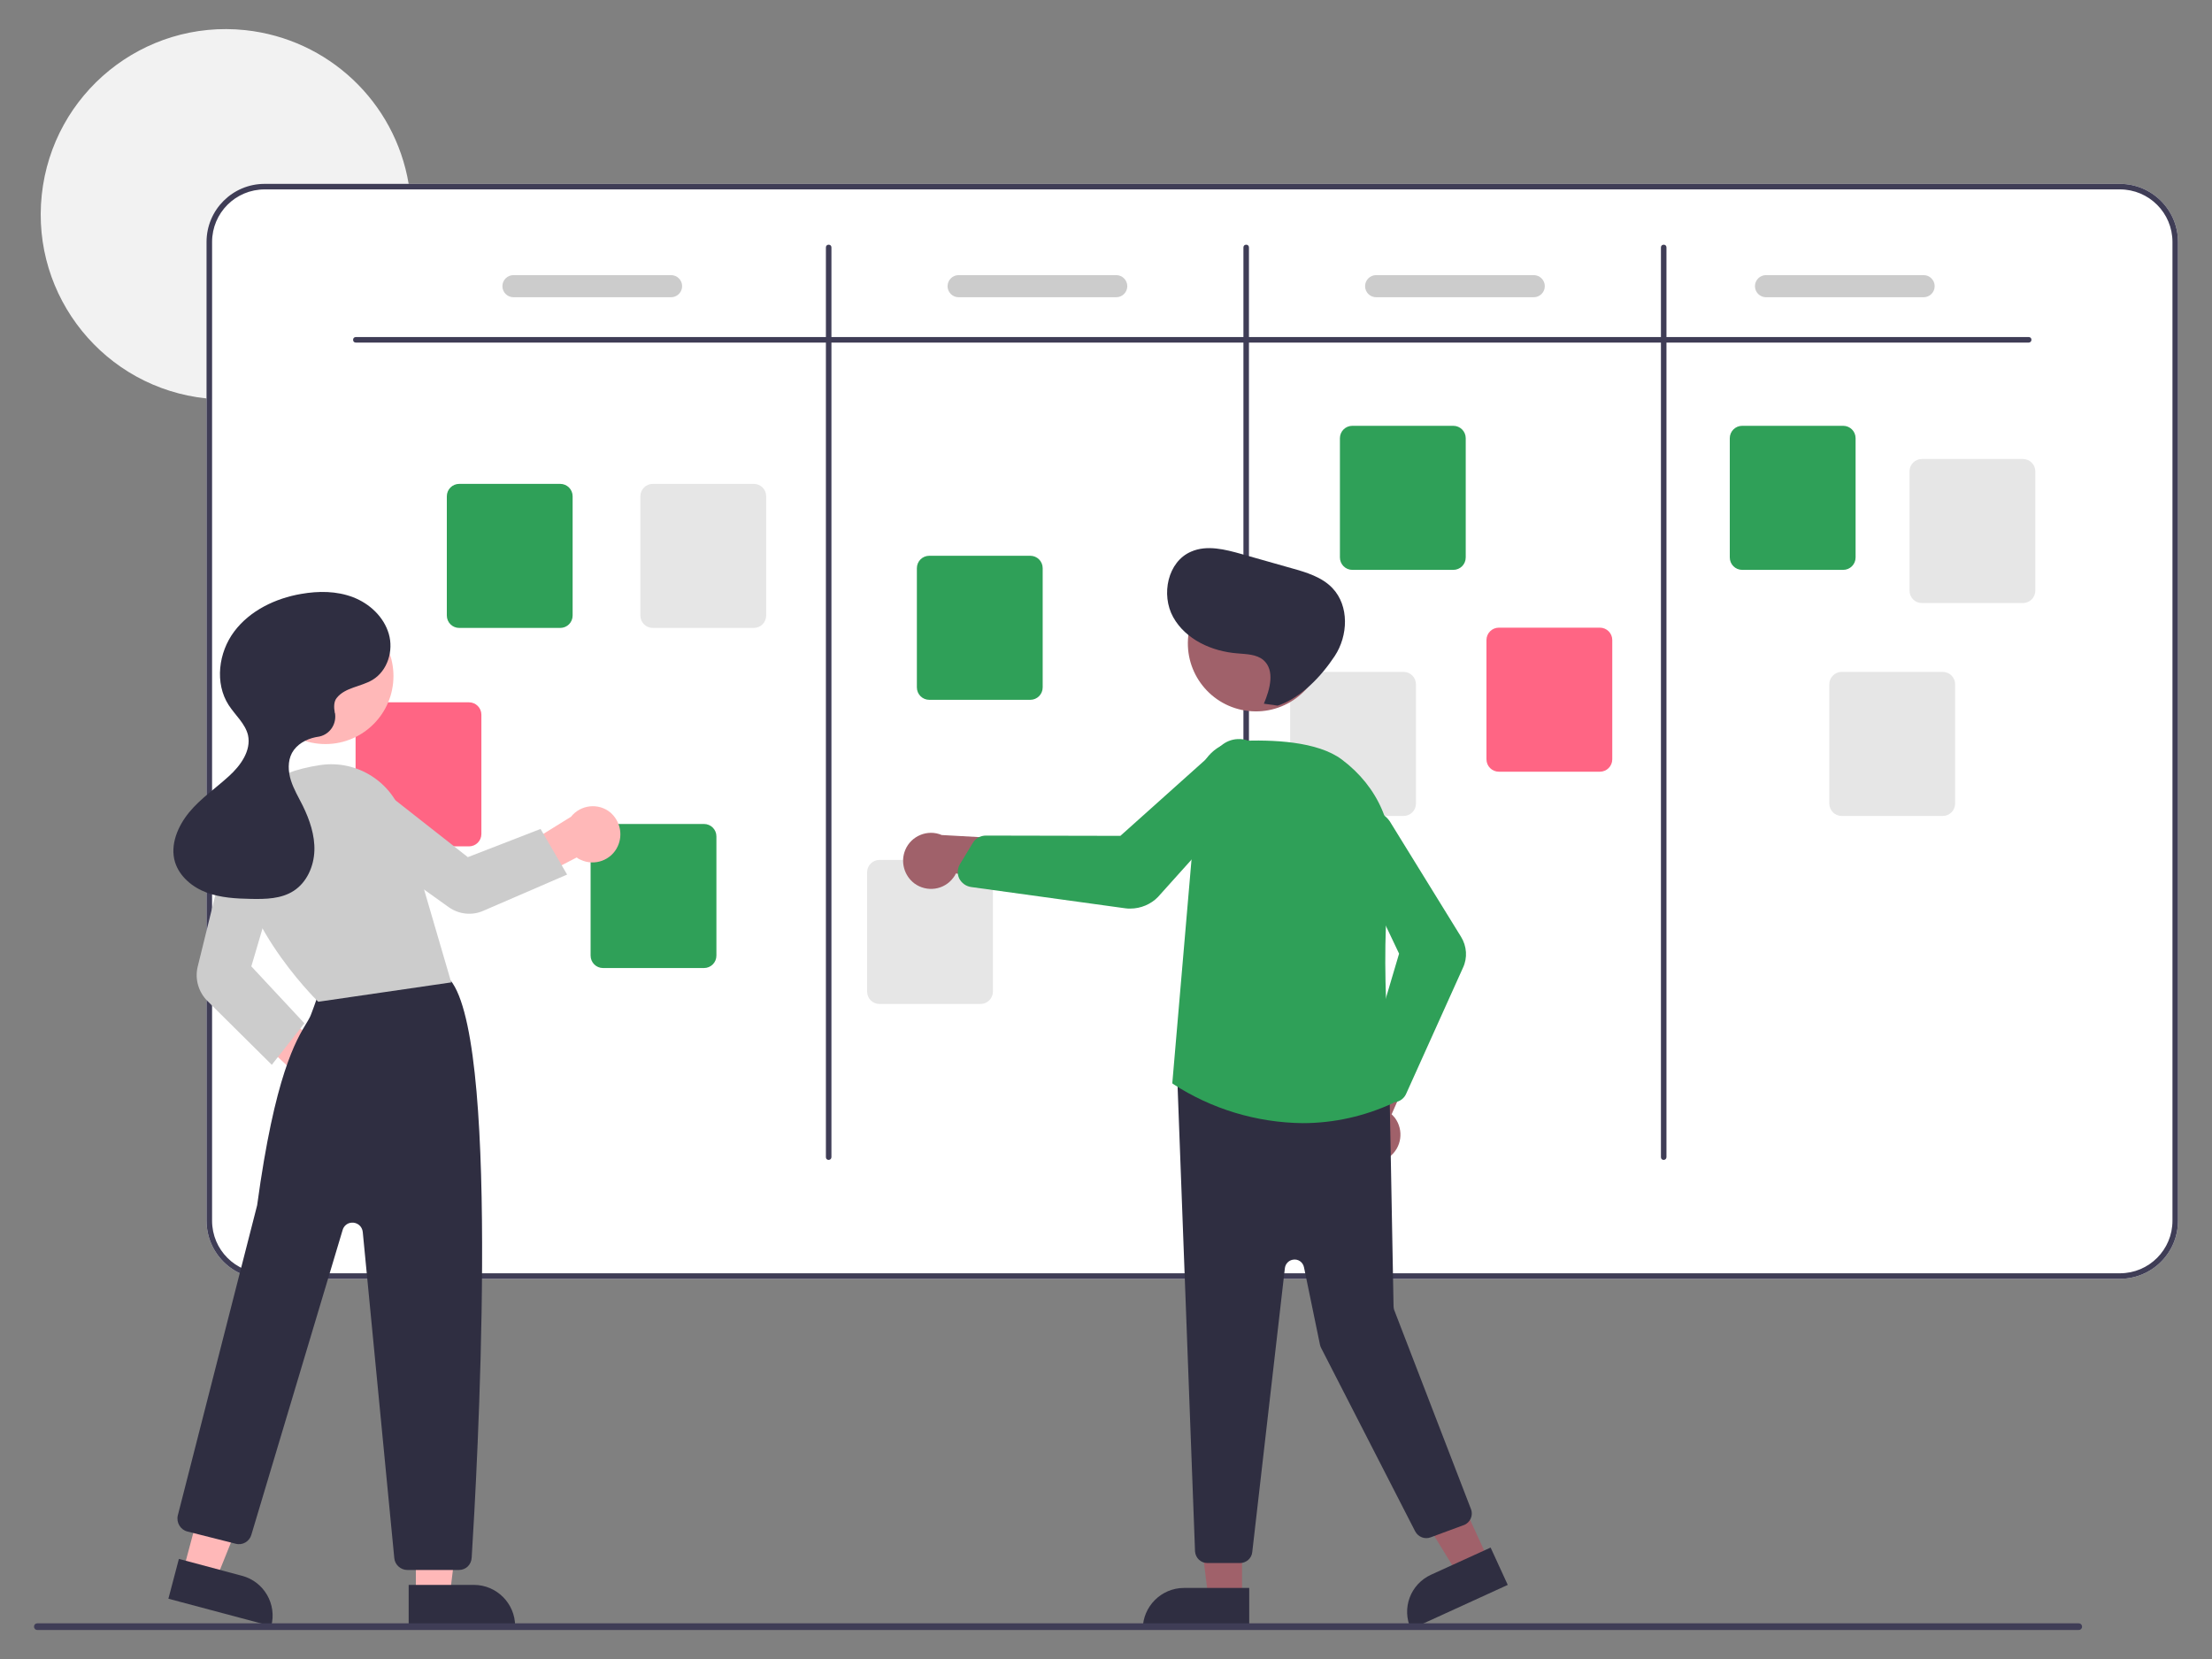
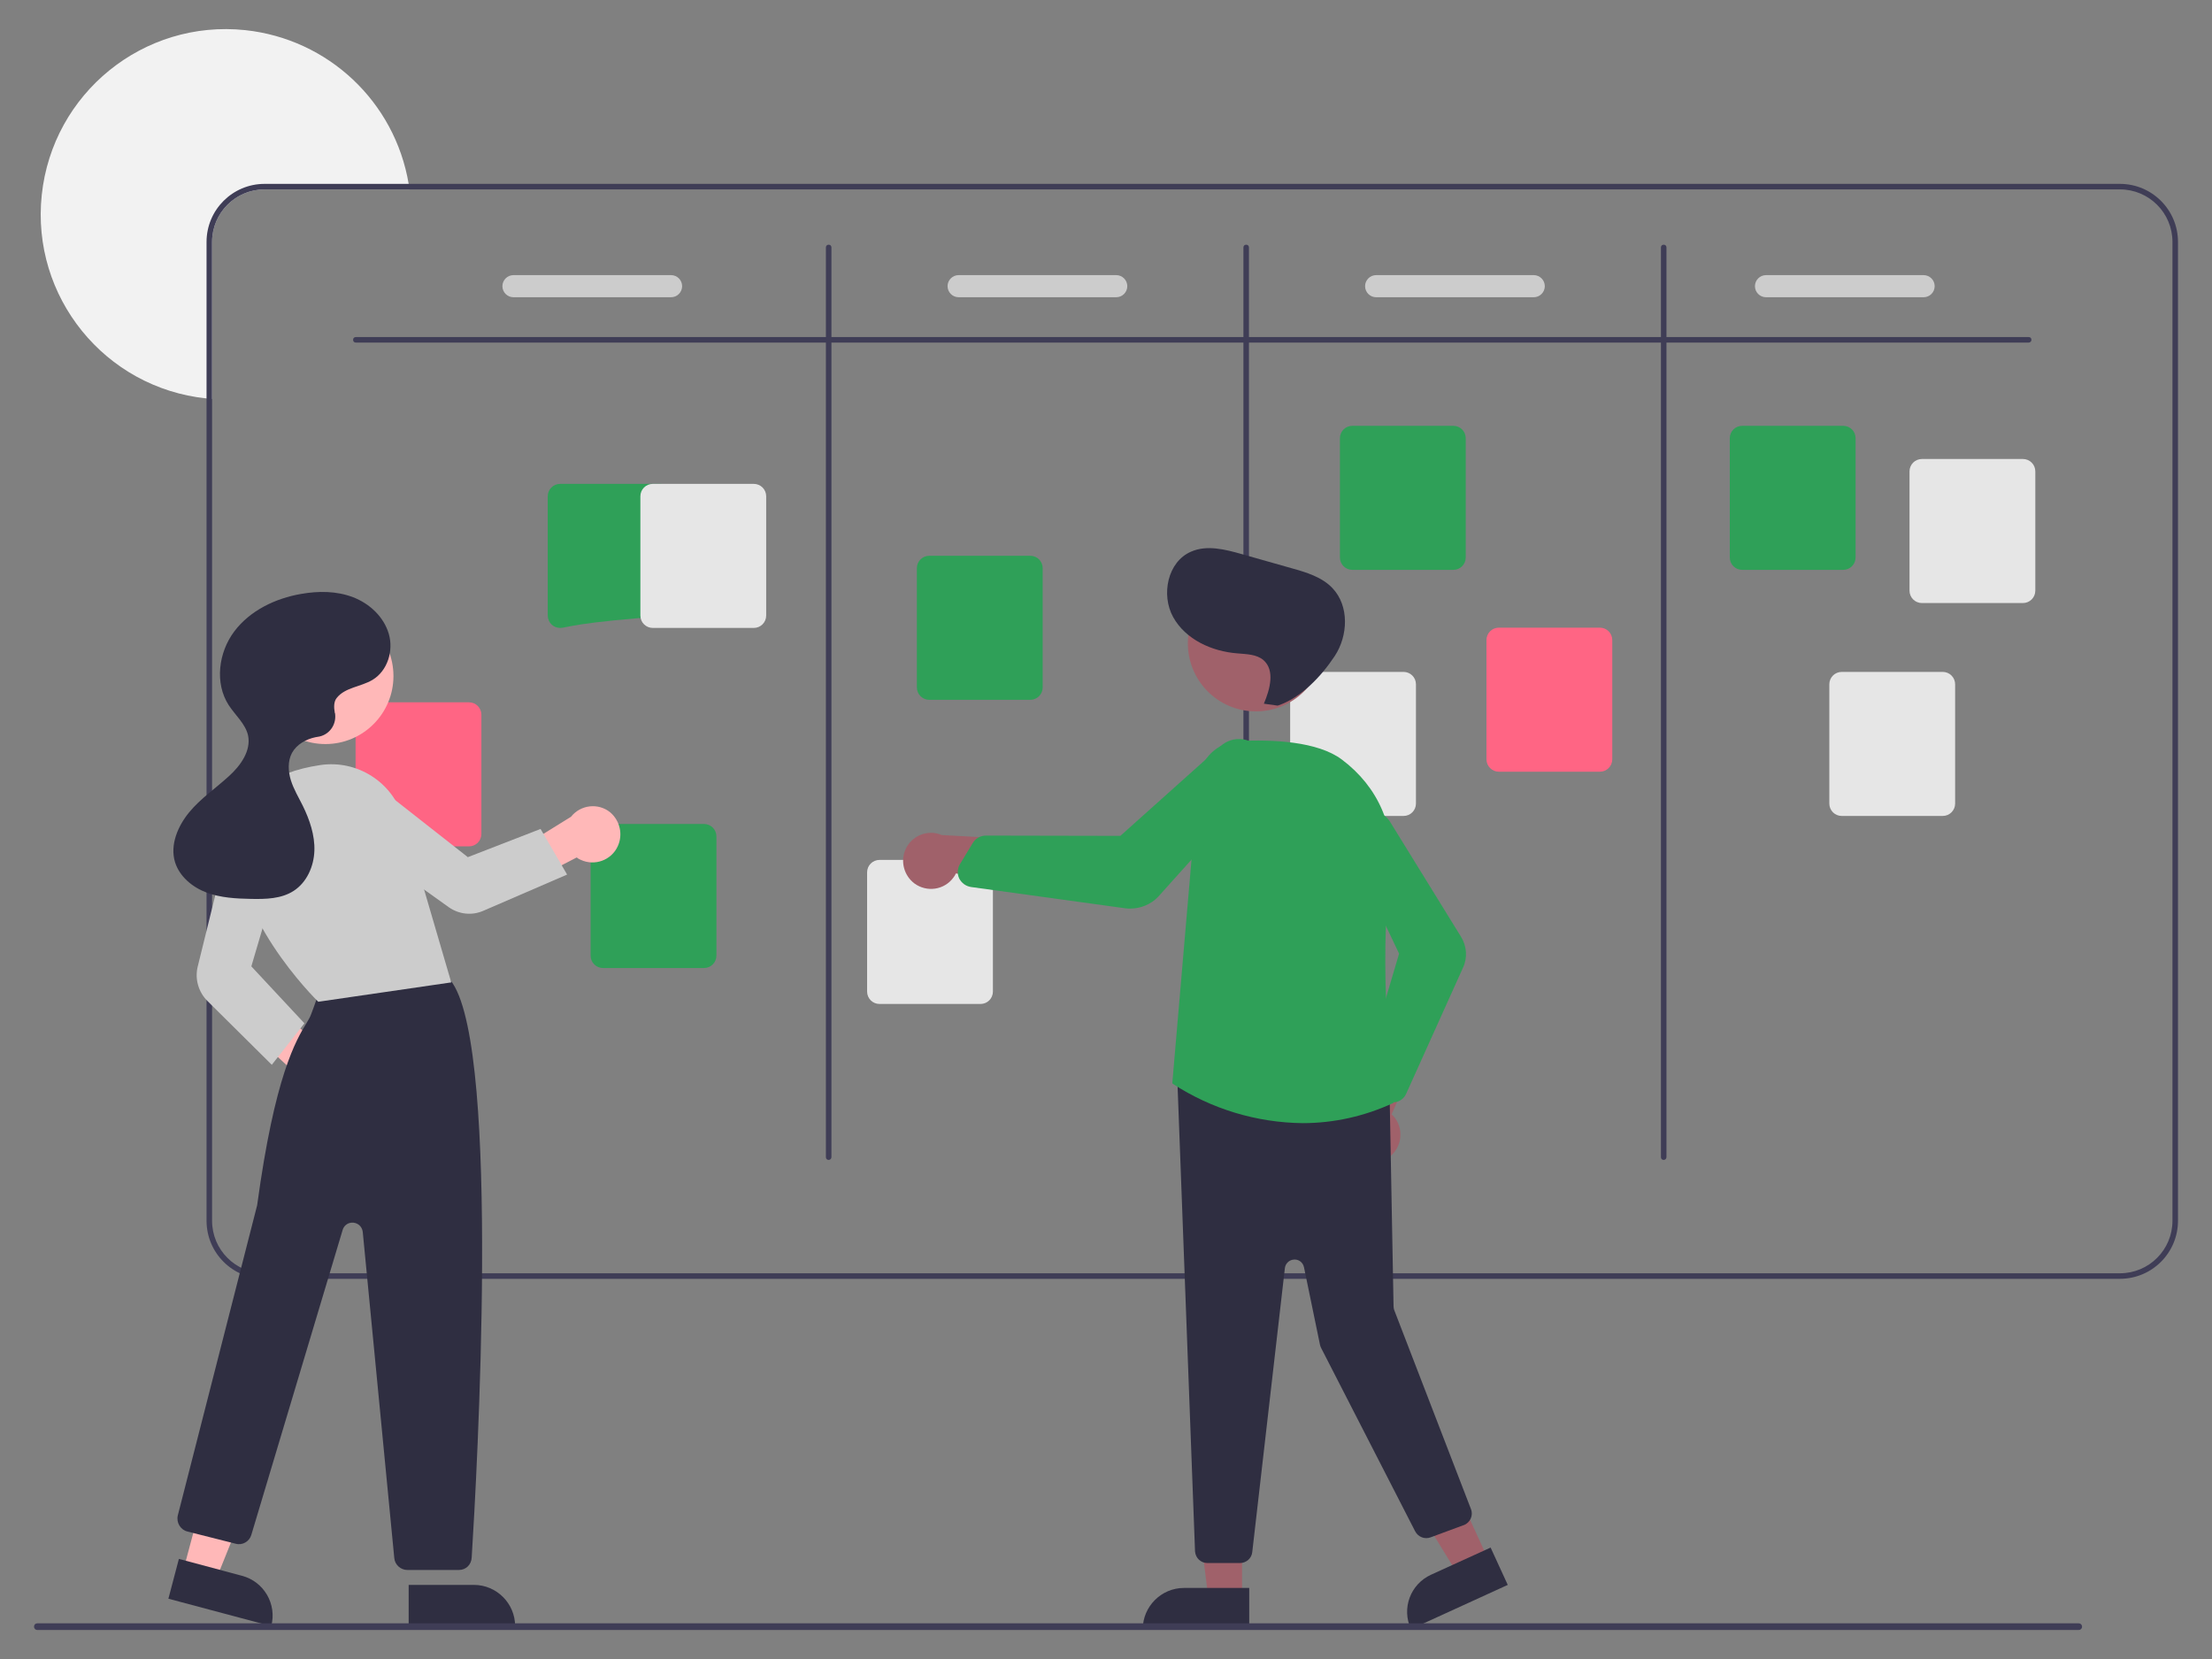
<svg xmlns="http://www.w3.org/2000/svg" version="1.1" id="レイヤー_1" x="0px" y="0px" viewBox="0 0 800 600" style="enable-background:new 0 0 800 600;" xml:space="preserve">
  <rect x="0" y="0" width="800" height="600" fill="#808080" stroke="none" />
  <style type="text/css"> .st0{fill:#FFFFFF;} .st1{fill:#F2F2F2;} .st2{fill:#3F3D56;} .st3{fill:#2FA058;} .st4{fill:#E6E6E6;} .st5{fill:#FF6584;} .st6{fill:#CCCCCC;} .st7{fill:#FFB8B8;} .st8{fill:#2F2E41;} .st9{fill:#A0616A;} </style>
  <g>
-     <path class="st0" d="M766.7,66.5h-671c-11.6,0-21,9.4-21,21v354c0,11.6,9.4,21,21,21h671c11.6,0,21-9.4,21-21v-354 C787.7,75.9,778.3,66.5,766.7,66.5z" />
    <path class="st1" d="M148.1,68.5H95.7c-10.5,0-19,8.5-19,19v56.8c-0.7,0-1.3-0.1-2-0.2c-36.8-3.8-63.5-36.8-59.6-73.6 S51.9,7,88.7,10.9c30,3.2,54.1,25.9,59.1,55.6C147.9,67.2,148,67.8,148.1,68.5z" />
    <path class="st2" d="M766.7,66.5h-671c-11.6,0-21,9.4-21,21v354c0,11.6,9.4,21,21,21h671c11.6,0,21-9.4,21-21v-354 C787.7,75.9,778.3,66.5,766.7,66.5z M785.7,441.5c0,10.5-8.5,19-19,19h-671c-10.5,0-19-8.5-19-19v-354c0-10.5,8.5-19,19-19h671 c10.5,0,19,8.5,19,19V441.5z" />
    <path class="st2" d="M733.7,123.9h-605c-0.6,0-1-0.4-1-1s0.4-1,1-1h605c0.6,0,1,0.4,1,1S734.2,123.9,733.7,123.9z" />
    <path class="st2" d="M299.7,419.5c-0.6,0-1-0.4-1-1v-329c0-0.6,0.4-1,1-1s1,0.4,1,1v329C300.7,419.1,300.2,419.5,299.7,419.5z" />
    <path class="st2" d="M450.7,419.5c-0.6,0-1-0.4-1-1v-329c0-0.6,0.4-1,1-1s1,0.4,1,1v329C451.7,419.1,451.2,419.5,450.7,419.5z" />
    <path class="st2" d="M601.7,419.5c-0.6,0-1-0.4-1-1v-329c0-0.6,0.4-1,1-1s1,0.4,1,1v329C602.7,419.1,602.2,419.5,601.7,419.5z" />
-     <path class="st3" d="M202.6,227.1h-36.5c-2.5,0-4.5-2-4.5-4.5v-43.1c0-2.5,2-4.5,4.5-4.5h36.5c2.5,0,4.5,2,4.5,4.5v43.1 C207.1,225.1,205.1,227.1,202.6,227.1z" />
+     <path class="st3" d="M202.6,227.1c-2.5,0-4.5-2-4.5-4.5v-43.1c0-2.5,2-4.5,4.5-4.5h36.5c2.5,0,4.5,2,4.5,4.5v43.1 C207.1,225.1,205.1,227.1,202.6,227.1z" />
    <path class="st3" d="M254.6,350.1h-36.5c-2.5,0-4.5-2-4.5-4.5v-43.1c0-2.5,2-4.5,4.5-4.5h36.5c2.5,0,4.5,2,4.5,4.5v43.1 C259.1,348.1,257.1,350.1,254.6,350.1z" />
    <path class="st3" d="M372.6,253.1h-36.5c-2.5,0-4.5-2-4.5-4.5v-43.1c0-2.5,2-4.5,4.5-4.5h36.5c2.5,0,4.5,2,4.5,4.5v43.1 C377.1,251.1,375.1,253.1,372.6,253.1z" />
    <path class="st3" d="M525.6,206.1h-36.5c-2.5,0-4.5-2-4.5-4.5v-43.1c0-2.5,2-4.5,4.5-4.5h36.5c2.5,0,4.5,2,4.5,4.5v43.1 C530.1,204.1,528.1,206.1,525.6,206.1z" />
    <path class="st3" d="M666.6,206.1h-36.5c-2.5,0-4.5-2-4.5-4.5v-43.1c0-2.5,2-4.5,4.5-4.5h36.5c2.5,0,4.5,2,4.5,4.5v43.1 C671.1,204.1,669.1,206.1,666.6,206.1z" />
    <path class="st4" d="M731.6,218.1h-36.5c-2.5,0-4.5-2-4.5-4.5v-43.1c0-2.5,2-4.5,4.5-4.5h36.5c2.5,0,4.5,2,4.5,4.5v43.1 C736.1,216.1,734.1,218.1,731.6,218.1z" />
    <path class="st4" d="M702.6,295.1h-36.5c-2.5,0-4.5-2-4.5-4.5v-43.1c0-2.5,2-4.5,4.5-4.5h36.5c2.5,0,4.5,2,4.5,4.5v43.1 C707.1,293.1,705.1,295.1,702.6,295.1z" />
    <path class="st5" d="M578.6,279.1h-36.5c-2.5,0-4.5-2-4.5-4.5v-43.1c0-2.5,2-4.5,4.5-4.5h36.5c2.5,0,4.5,2,4.5,4.5v43.1 C583.1,277.1,581.1,279.1,578.6,279.1z" />
    <path class="st4" d="M507.6,295.1h-36.5c-2.5,0-4.5-2-4.5-4.5v-43.1c0-2.5,2-4.5,4.5-4.5h36.5c2.5,0,4.5,2,4.5,4.5v43.1 C512.1,293.1,510.1,295.1,507.6,295.1z" />
    <path class="st4" d="M354.6,363.1h-36.5c-2.5,0-4.5-2-4.5-4.5v-43.1c0-2.5,2-4.5,4.5-4.5h36.5c2.5,0,4.5,2,4.5,4.5v43.1 C359.1,361.1,357.1,363.1,354.6,363.1z" />
    <path class="st5" d="M169.6,306.1h-36.5c-2.5,0-4.5-2-4.5-4.5v-43.1c0-2.5,2-4.5,4.5-4.5h36.5c2.5,0,4.5,2,4.5,4.5v43.1 C174.1,304.1,172.1,306.1,169.6,306.1z" />
    <path class="st4" d="M272.6,227.1h-36.5c-2.5,0-4.5-2-4.5-4.5v-43.1c0-2.5,2-4.5,4.5-4.5h36.5c2.5,0,4.5,2,4.5,4.5v43.1 C277.1,225.1,275.1,227.1,272.6,227.1z" />
    <path class="st6" d="M242.7,107.5h-57c-2.2,0-4-1.8-4-4s1.8-4,4-4h57c2.2,0,4,1.8,4,4S244.9,107.5,242.7,107.5z" />
    <path class="st6" d="M403.7,107.5h-57c-2.2,0-4-1.8-4-4s1.8-4,4-4h57c2.2,0,4,1.8,4,4S405.9,107.5,403.7,107.5z" />
    <path class="st6" d="M554.7,107.5h-57c-2.2,0-4-1.8-4-4s1.8-4,4-4h57c2.2,0,4,1.8,4,4S556.9,107.5,554.7,107.5z" />
    <path class="st6" d="M695.7,107.5h-57c-2.2,0-4-1.8-4-4s1.8-4,4-4h57c2.2,0,4,1.8,4,4S697.9,107.5,695.7,107.5z" />
    <path class="st7" d="M115,400.4c-5.5-0.5-9.6-5.5-9-11c0.1-0.6,0.2-1.2,0.3-1.7l-25.6-23.9l13.6-3.4l25.2,20.4 c5.3,1.9,8,7.6,6.2,12.9C124,398.1,119.7,400.9,115,400.4L115,400.4z" />
-     <polygon class="st7" points="150.4,576.8 162.7,576.8 168.5,529.5 150.4,529.5 " />
    <path class="st8" d="M186.3,588.1h-38.5l0,0v-14.9l0,0h23.6C179.6,573.2,186.3,579.9,186.3,588.1L186.3,588.1L186.3,588.1z" />
    <polygon class="st7" points="66.3,567.9 78.2,571.1 96,526.9 78.5,522.2 " />
    <path class="st8" d="M98.1,588.1l-37.2-9.9l0,0l3.8-14.4l0,0l22.8,6.1C95.5,572,100.2,580.2,98.1,588.1L98.1,588.1L98.1,588.1z" />
    <path class="st8" d="M166,567.8h-18.7c-2.4,0-4.5-1.9-4.7-4.3l-11.4-117.9c-0.2-2.1-2-3.6-4.1-3.4c-1.5,0.1-2.8,1.2-3.2,2.7 l-33,110.2c-0.7,2.4-3.2,3.9-5.7,3.2l-17.4-4.4c-2.5-0.6-4.1-3.2-3.5-5.8l0,0c0.3-1.1,28.4-111,28.7-112.2 c6.4-47,14-59.6,18.1-66.3c0.3-0.6,0.7-1.1,0.9-1.6c0.4-0.6,2.5-6.6,3.9-10.6c0.4-1.3,1.2-2.4,2.4-3c17.2-8.8,37.3-2.7,43.1-0.6 c1,0.3,1.8,1,2.3,1.8c17.3,26.1,8.8,177.5,6.9,207.6C170.5,565.9,168.5,567.8,166,567.8z" />
    <circle class="st7" cx="117.7" cy="244.5" r="24.6" />
    <path class="st6" d="M115.1,362.3l-0.2-0.2c-0.3-0.3-33.1-32.4-28.8-62c1.8-12.7,12.1-20.8,29.7-23.4c13.4-2,26.2,6.2,30,19.1 l17.4,59.5L115.1,362.3z" />
    <path class="st6" d="M98.3,385.1L75,362c-3.2-3.2-4.6-7.9-3.5-12.4l11.3-45.9c1.4-5.6,7-8.9,12.5-7.6c0.2,0.1,0.4,0.1,0.7,0.2 c5.4,1.7,8.4,7.4,6.8,12.8l-11.9,40.4l19.2,20.6L98.3,385.1z" />
    <path class="st7" d="M223.4,306.1c-2.3,5-8.3,7.2-13.3,4.9c-0.5-0.2-1.1-0.5-1.5-0.9l-31.1,16.1l1.4-13.7l27.6-17.1 c3.5-4.4,9.9-5.1,14.2-1.6C224.2,296.8,225.4,301.8,223.4,306.1L223.4,306.1z" />
    <path class="st6" d="M205.1,316.3l-30.3,13.1c-4.1,1.8-8.8,1.3-12.5-1.3l-38.6-27.6c-4.6-3.3-5.7-9.8-2.4-14.4 c0.1-0.2,0.3-0.4,0.4-0.5c3.6-4.3,10-5,14.4-1.6l33.1,26l26.3-10.2L205.1,316.3z" />
    <path class="st8" d="M121.8,252.4c3-3.8,8.7-4,12.9-6.5c5.5-3.3,7.7-10.6,5.9-16.7s-6.9-10.9-12.9-13.2s-12.5-2.3-18.8-1.2 c-9.3,1.6-18.5,6-24.2,13.6s-7.1,18.7-2,26.6c2.4,3.7,6,6.7,7,10.9c1.2,5.6-2.7,11-6.9,14.8c-4.8,4.4-10.3,8.1-14.4,13.1 s-7,11.8-5.1,18c1.6,5.2,6.3,9.1,11.4,11s10.7,2.2,16.1,2.3c5.3,0.1,10.9,0,15.4-2.9c4.8-3.1,7.3-8.9,7.5-14.5s-1.7-11.2-4.2-16.3 c-1.5-3-3.3-6-4.3-9.2s-1.2-6.9,0.4-9.9c1.7-3.1,5.1-5,8.6-5.7c0.2,0,0.4-0.1,0.6-0.1c4.1-0.5,6.9-4.2,6.4-8.3c0-0.1,0-0.2-0.1-0.3 C120.7,255.8,120.7,253.7,121.8,252.4z" />
    <polygon class="st9" points="449.2,577.8 437,577.8 431.1,530.5 449.2,530.5 " />
    <path class="st8" d="M428.2,574.3h23.6l0,0v14.9l0,0h-38.5l0,0l0,0C413.3,581,420,574.3,428.2,574.3L428.2,574.3z" />
    <polygon class="st9" points="538.2,563.9 527,569 502.1,528.4 518.5,520.9 " />
    <path class="st8" d="M517.6,569.5l21.5-9.8l0,0l6.2,13.5l0,0l-35,16l0,0l0,0C506.8,581.7,510.1,572.9,517.6,569.5z" />
    <path class="st9" d="M502.5,418.4c4.4-3.3,5.3-9.6,2-14.1c-0.4-0.5-0.8-0.9-1.2-1.3l14.4-32.7l-18.3,3.1L488.5,404 c-3.5,4.3-2.9,10.7,1.5,14.2C493.6,421.1,498.8,421.2,502.5,418.4z" />
    <path class="st8" d="M448.4,565.3h-11.7c-2.4,0-4.3-1.8-4.5-4.2l-6.4-170.6c-0.2-2.5,1.7-4.6,4.2-4.8c0.3,0,0.5,0,0.8,0l67.7,7.2 c2.3,0.2,4,2.1,4.1,4.4l1.4,75.2c0,0.4,0.1,0.8,0.2,1.2l27.8,72.1c0.9,2.3-0.3,4.9-2.6,5.8c0,0,0,0-0.1,0l-11.9,4.4 c-2.1,0.8-4.5-0.1-5.6-2.2l-34-66.3c-0.2-0.4-0.3-0.7-0.4-1.1l-5.8-28.1c-0.4-1.9-2.2-3.1-4.1-2.7c-1.5,0.3-2.6,1.5-2.8,3 l-11.8,102.7C452.7,563.6,450.7,565.3,448.4,565.3z" />
    <ellipse transform="matrix(0.16 -0.987 0.987 0.16 151.842 643.847)" class="st9" cx="454.3" cy="232.7" rx="24.6" ry="24.6" />
    <path class="st3" d="M471.1,406.2c-16.7-0.2-32.9-5.1-46.9-14.2l-0.2-0.2v-0.3l9.4-109.4c0.7-7.7,6.9-13.7,14.6-14.1 c12.2-0.6,28.5,0.1,37.3,6.7c13.2,9.9,19.6,24.7,17.5,40.7c-4.4,33.2,0.6,78,1.2,83v0.4l-0.3,0.2 C493.5,403.7,482.4,406.2,471.1,406.2z" />
    <path class="st3" d="M503.9,398.7c-1.4,0-2.7-0.6-3.7-1.6l-5.4-5.9c-1.2-1.3-1.6-3.1-1.1-4.8l12.3-41.5l-18.6-39.1 c-0.9-1.8-1.1-3.9-0.6-5.9c1.2-4.7,5.9-7.6,10.6-6.5c2.4,0.6,4.5,2.2,5.7,4.4l25.3,41c2.1,3.4,2.4,7.6,0.7,11.2l-20.6,45.7 c-0.7,1.5-2.1,2.6-3.8,2.9C504.4,398.6,504.1,398.7,503.9,398.7z" />
    <path class="st9" d="M330.7,319.5c4.5,3.3,10.8,2.4,14.1-2.1c0.4-0.5,0.7-1,0.9-1.5l35.4,4.6l-8.1-16.7l-32.4-1.8 c-5.1-2.2-11.1,0.3-13.2,5.4C325.6,311.7,327,316.7,330.7,319.5z" />
    <path class="st3" d="M408.8,328.6c-0.6,0-1.2,0-1.8-0.1l-55.8-7.7c-1.9-0.3-3.4-1.4-4.3-3.1c-0.1-0.3-0.2-0.5-0.3-0.8l0,0 c-0.4-1.5-0.2-3.1,0.6-4.4l4.6-7.6c1-1.7,2.8-2.7,4.8-2.7l0,0l48.6,0.1l36.3-32.5c1.7-1.5,3.8-2.4,6.1-2.5c5.4-0.3,10,3.9,10.3,9.4 c0.1,2.8-0.9,5.5-2.9,7.4l-36.2,40.3C416.3,327,412.6,328.6,408.8,328.6z" />
    <path class="st8" d="M457.1,254.5c2.2-5.2,4.1-12.1-0.2-15.8c-2.5-2.1-6.1-2.1-9.4-2.4c-9.2-0.7-18.7-5-23.2-13.1s-2-20.1,6.5-23.7 c5.7-2.5,12.3-0.8,18.3,0.9l18,5.1c5.4,1.5,11,3.2,14.8,7.2c6.1,6.4,5.7,17.2,0.8,24.6s-12.2,15.1-20.6,17.9L457.1,254.5z" />
    <path class="st2" d="M751.8,589.5H13.5c-0.7,0-1.2-0.5-1.2-1.2s0.5-1.2,1.2-1.2l0,0h738.3c0.7,0,1.2,0.5,1.2,1.2 S752.5,589.5,751.8,589.5L751.8,589.5z" />
  </g>
</svg>